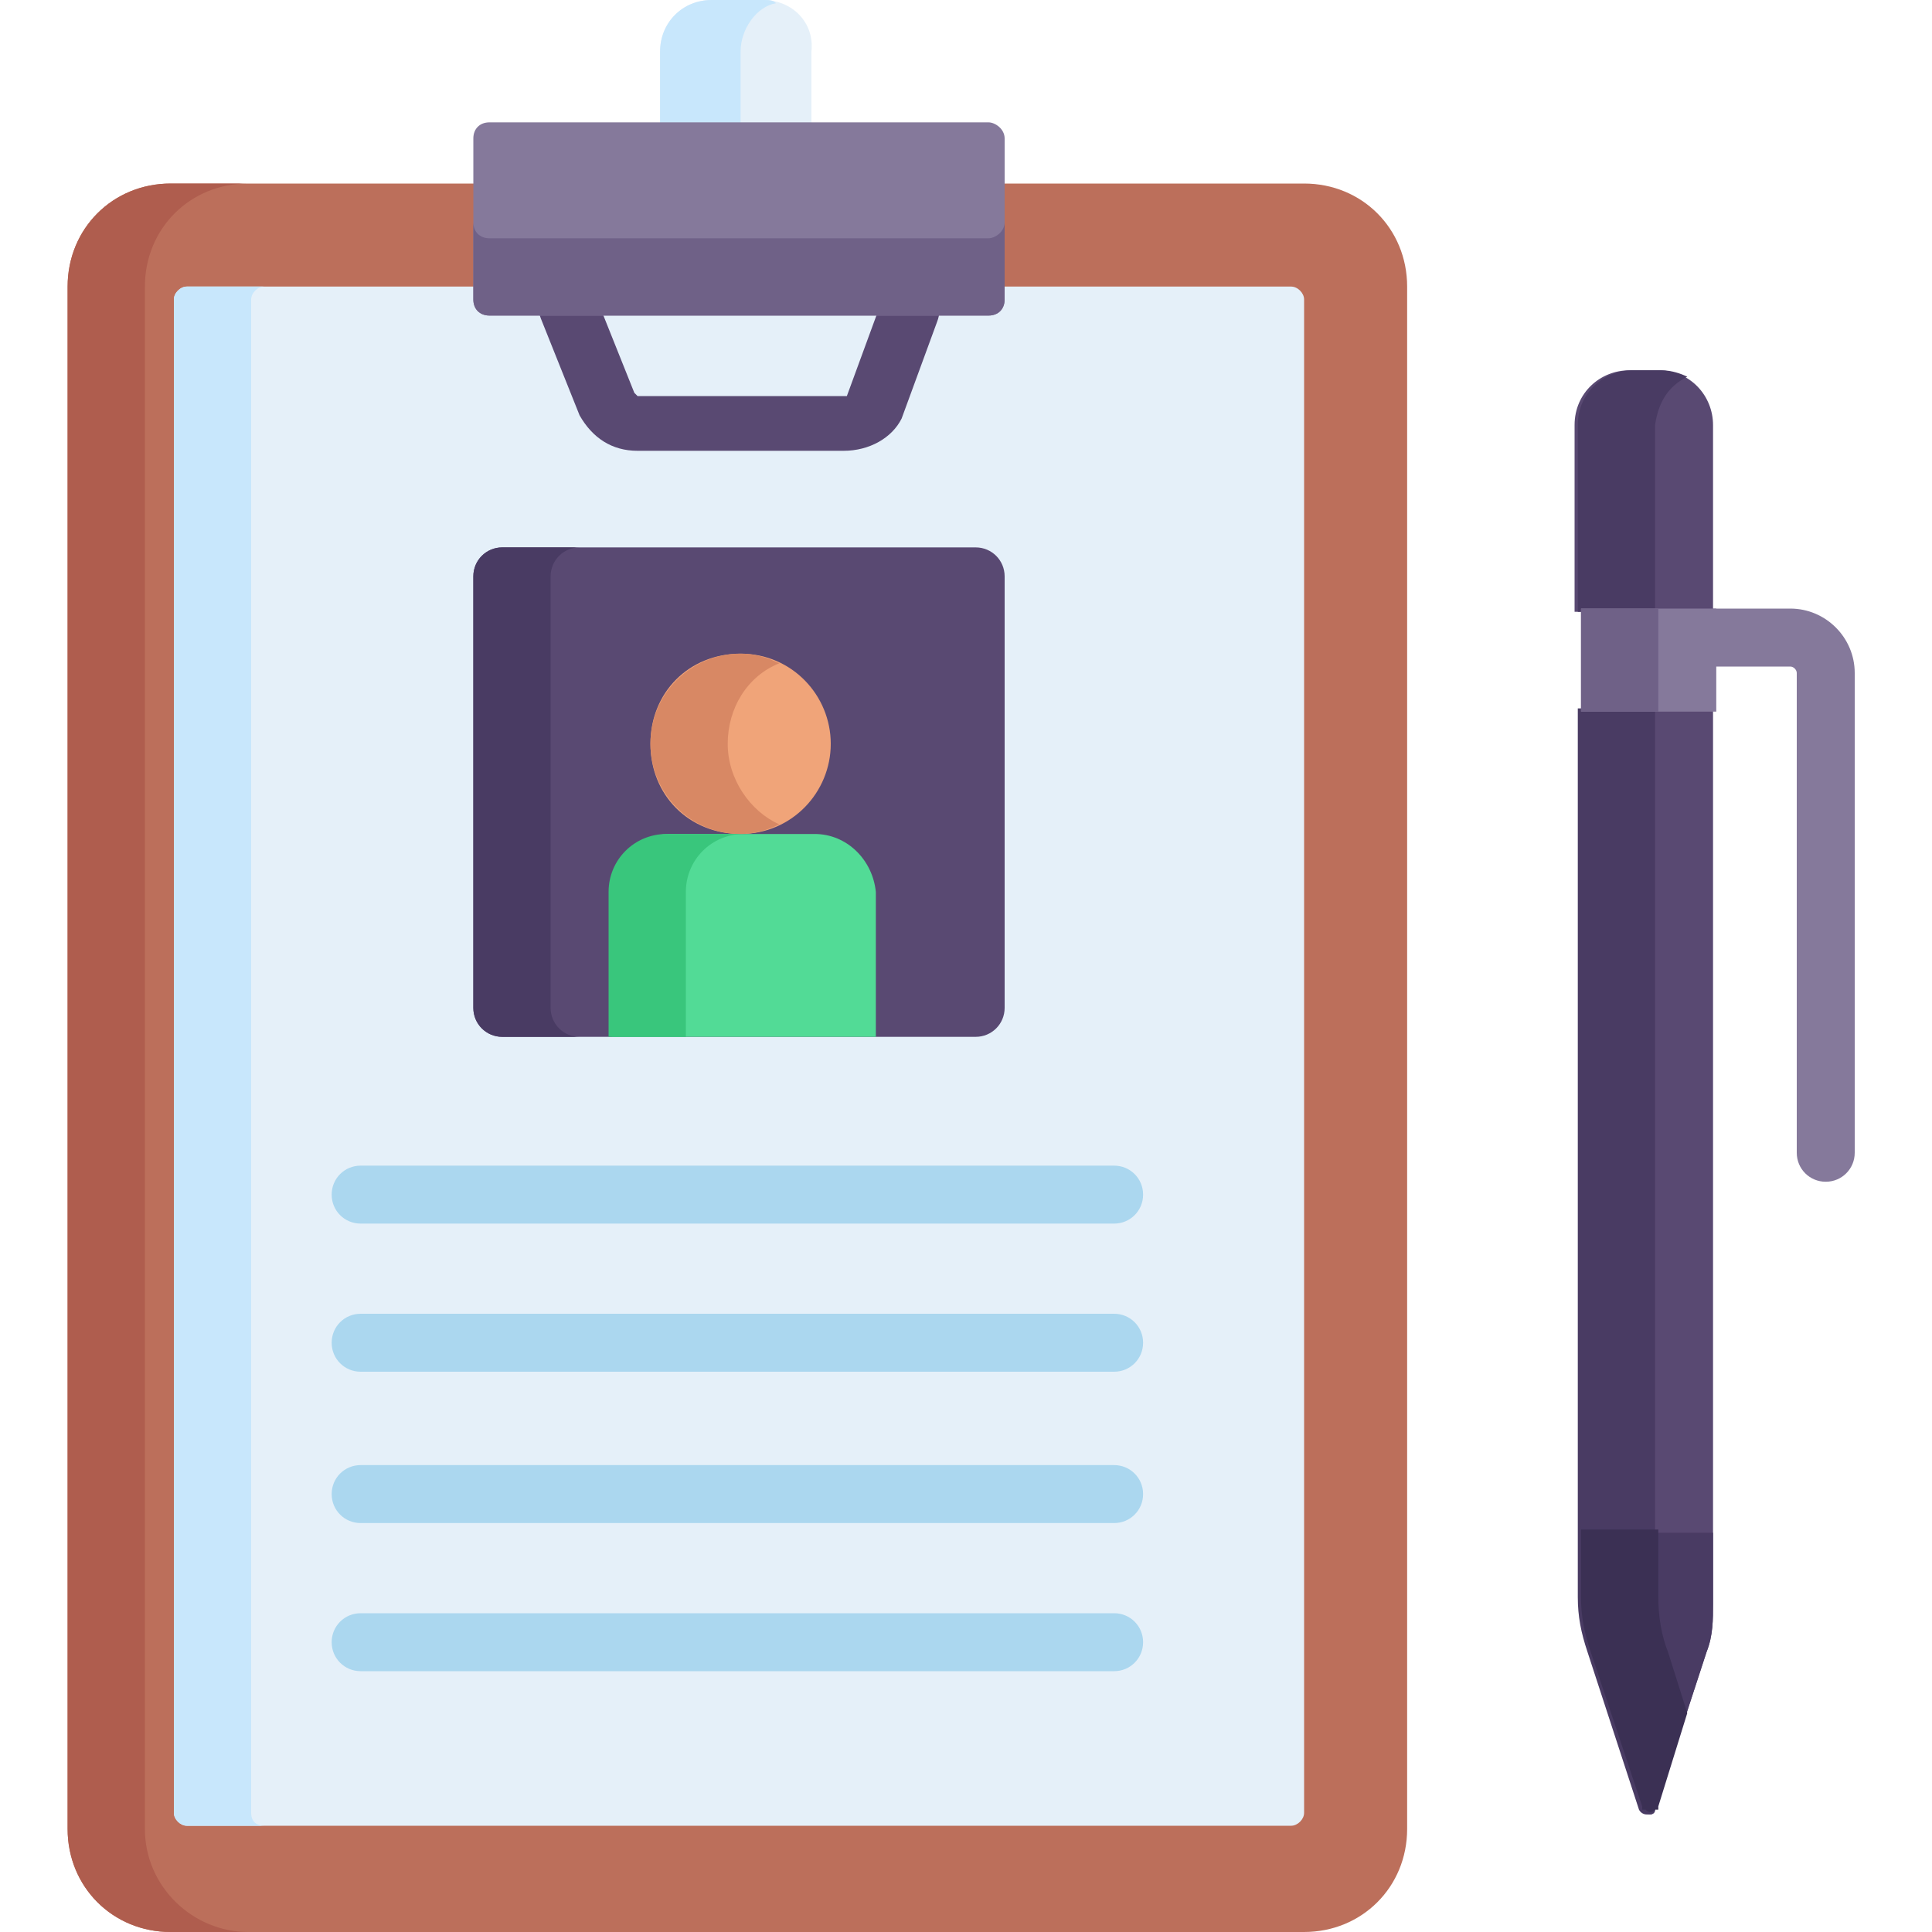
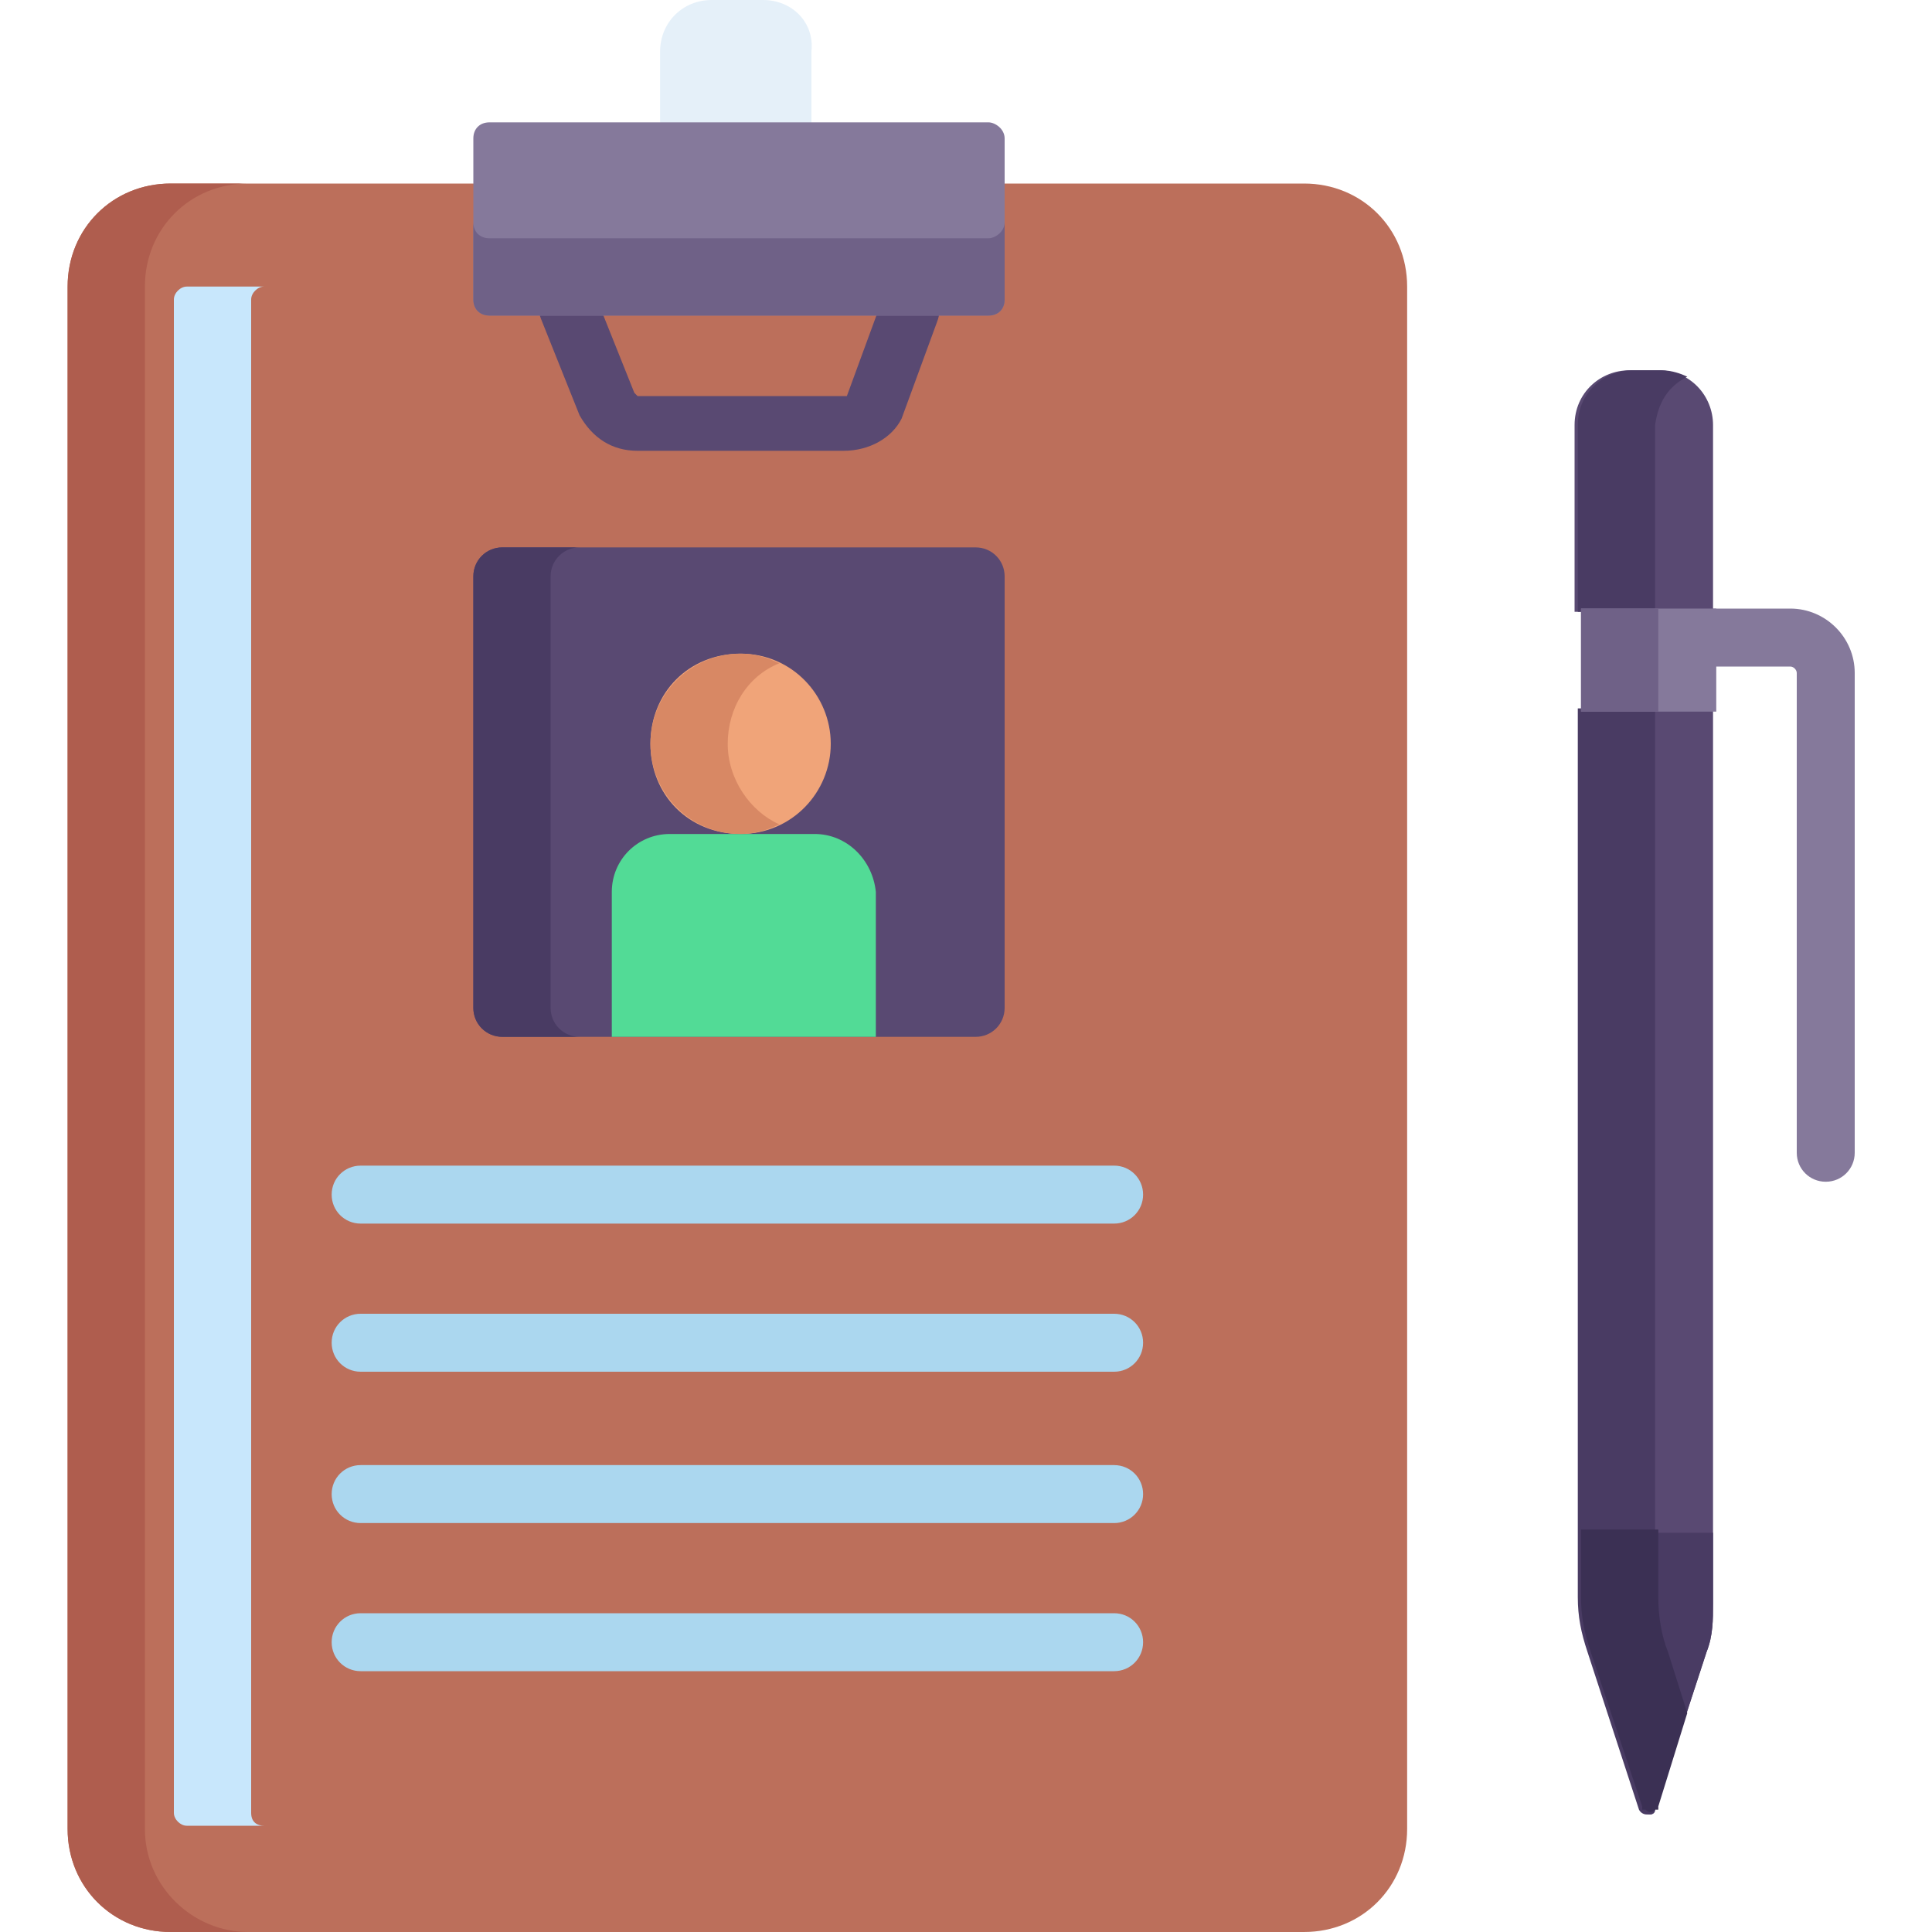
<svg xmlns="http://www.w3.org/2000/svg" id="Layer_1" x="0px" y="0px" width="60px" height="60px" viewBox="0 0 60 60" style="enable-background:new 0 0 60 60;" xml:space="preserve">
  <style type="text/css">	.st0{fill:#85799B;}	.st1{fill:#E5F0F9;}	.st2{fill:#C8E7FC;}	.st3{fill:#BC6F5B;}	.st4{fill:#AF5D4E;}	.st5{fill:#594972;}	.st6{fill:#F0A479;}	.st7{fill:#52DB96;}	.st8{fill:#493B63;}	.st9{fill:#D88864;}	.st10{fill:#39C67C;}	.st11{fill:#ABD7EF;}	.st12{fill:#3B3054;}	.st13{fill:#6F6187;}</style>
  <g>
    <path class="st0" d="M56.7,36.7c-0.5,0-0.9-0.4-0.9-0.9V20.9c0-0.1-0.1-0.2-0.2-0.2h-3.2c-0.5,0-0.9-0.4-0.9-0.9  c0-0.5,0.4-0.9,0.9-0.9h3.2c1.1,0,2,0.9,2,2v14.9C57.6,36.3,57.2,36.7,56.7,36.7z" />
    <path class="st1" d="M23.7,0h-1.6c-0.9,0-1.6,0.7-1.6,1.6v2.6h4.7V1.6C25.3,0.7,24.6,0,23.7,0z" />
-     <path class="st2" d="M24.1,0.1C24,0,23.9,0,23.7,0h-1.6c-0.9,0-1.6,0.7-1.6,1.6v2.6H23V1.6C23,0.9,23.5,0.2,24.1,0.1z" />
    <path class="st3" d="M40.5,5.7c-1.4,0-33.8,0-35.2,0c-1.8,0-3.2,1.4-3.2,3.2v47.9c0,1.8,1.4,3.2,3.2,3.2h35.2  c1.8,0,3.2-1.4,3.2-3.2V8.9C43.7,7.1,42.3,5.7,40.5,5.7z" />
-     <path class="st1" d="M40.5,56.3c0,0.2-0.2,0.4-0.4,0.4H5.8c-0.2,0-0.4-0.2-0.4-0.4v-47c0-0.2,0.2-0.4,0.4-0.4h34.3  c0.2,0,0.4,0.2,0.4,0.4V56.3z" />
    <path class="st4" d="M4.5,56.8V8.9c0-1.8,1.4-3.2,3.2-3.2c-1.3,0-2.2,0-2.4,0c-1.8,0-3.2,1.4-3.2,3.2v47.9c0,1.8,1.4,3.2,3.2,3.2  h2.4C6,60,4.5,58.6,4.5,56.8z" />
    <path class="st2" d="M7.8,56.3v-47c0-0.2,0.2-0.4,0.4-0.4c-1.3,0-2.1,0-2.4,0c-0.2,0-0.4,0.2-0.4,0.4v47c0,0.2,0.2,0.4,0.4,0.4h2.4  C8,56.7,7.8,56.6,7.8,56.3z" />
    <path class="st5" d="M26.2,14h-6.4c-0.8,0-1.4-0.4-1.8-1.1c0,0,0,0,0,0l-1.2-3c-0.2-0.5,0-1,0.5-1.2c0.5-0.2,1,0,1.2,0.5l1.2,3  c0,0,0.1,0.1,0.1,0.1h6.4c0,0,0,0,0.1,0l1.1-3c0.2-0.5,0.7-0.7,1.2-0.5c0.5,0.2,0.7,0.7,0.5,1.2l-1.1,3c0,0,0,0,0,0  C27.7,13.6,27,14,26.2,14z" />
    <path class="st5" d="M30.3,17H15.6c-0.5,0-0.9,0.4-0.9,0.9v13.4c0,0.5,0.4,0.9,0.9,0.9h14.7c0.5,0,0.9-0.4,0.9-0.9V17.9  C31.2,17.4,30.8,17,30.3,17z" />
    <path class="st6" d="M25.8,23.1c0,1.5-1.2,2.8-2.8,2.8s-2.8-1.2-2.8-2.8s1.2-2.8,2.8-2.8S25.8,21.6,25.8,23.1z" />
    <path class="st7" d="M25.3,25.9h-4.5c-1,0-1.8,0.8-1.8,1.8v4.5h8.2v-4.5C27.1,26.7,26.3,25.9,25.3,25.9z" />
    <path class="st8" d="M17.1,31.3V17.9c0-0.5,0.4-0.9,0.9-0.9h-2.4c-0.5,0-0.9,0.4-0.9,0.9v13.4c0,0.5,0.4,0.9,0.9,0.9H18  C17.5,32.2,17.1,31.8,17.1,31.3z" />
    <path class="st9" d="M22.6,23.1c0-1.1,0.6-2.1,1.6-2.5c-0.4-0.2-0.8-0.3-1.2-0.3c-1.5,0-2.8,1.2-2.8,2.8c0,1.5,1.2,2.8,2.8,2.8  c0.4,0,0.8-0.1,1.2-0.3C23.3,25.2,22.6,24.2,22.6,23.1z" />
-     <path class="st10" d="M23.1,25.9h-2.4c-1,0-1.8,0.8-1.8,1.8v4.5h2.4v-4.5C21.3,26.7,22.1,25.9,23.1,25.9z" />
    <g>
      <path class="st11" d="M34.6,38H11.2c-0.5,0-0.9-0.4-0.9-0.9c0-0.5,0.4-0.9,0.9-0.9h23.4c0.5,0,0.9,0.4,0.9,0.9   C35.5,37.6,35.1,38,34.6,38z" />
      <path class="st11" d="M34.6,42.6H11.2c-0.5,0-0.9-0.4-0.9-0.9c0-0.5,0.4-0.9,0.9-0.9h23.4c0.5,0,0.9,0.4,0.9,0.9   C35.5,42.2,35.1,42.6,34.6,42.6z" />
      <path class="st11" d="M34.6,47.3H11.2c-0.5,0-0.9-0.4-0.9-0.9c0-0.5,0.4-0.9,0.9-0.9h23.4c0.5,0,0.9,0.4,0.9,0.9   C35.5,46.9,35.1,47.3,34.6,47.3z" />
      <path class="st11" d="M34.6,51.9H11.2c-0.5,0-0.9-0.4-0.9-0.9c0-0.5,0.4-0.9,0.9-0.9h23.4c0.5,0,0.9,0.4,0.9,0.9   C35.5,51.5,35.1,51.9,34.6,51.9z" />
    </g>
    <path class="st5" d="M53.2,19v-5.8c0-0.9-0.7-1.7-1.7-1.7h-0.9c-0.9,0-1.7,0.7-1.7,1.7V19H53.2z" />
    <path class="st8" d="M52.4,11.7c-0.2-0.1-0.5-0.2-0.8-0.2h-0.9c-0.9,0-1.7,0.7-1.7,1.7V19h2.4v-5.8C51.5,12.5,51.8,12,52.4,11.7z" />
    <path class="st5" d="M49.1,22v27.6c0,0.6,0.1,1.1,0.3,1.7l1.6,4.9c0.1,0.2,0.4,0.2,0.4,0l1.6-4.9c0.2-0.5,0.2-1,0.2-1.5V22H49.1z" />
    <path class="st8" d="M51.7,51.3c-0.2-0.5-0.3-1.1-0.3-1.7V22h-2.4v27.6c0,0.6,0.1,1.1,0.3,1.7l1.6,4.9c0.1,0.2,0.4,0.2,0.4,0l1-3  L51.7,51.3z" />
    <path class="st8" d="M49.1,47.5v2.1c0,0.6,0.1,1.1,0.3,1.7l1.6,4.9c0.1,0.2,0.4,0.2,0.4,0l1.6-4.9c0.2-0.5,0.2-1,0.2-1.5v-2.2H49.1  z" />
    <path class="st12" d="M52.4,53.2l-0.6-1.9c-0.2-0.5-0.3-1.1-0.3-1.7v-2.1h-2.4v2.1c0,0.6,0.1,1.1,0.3,1.7l0.8,2.4l0.8,2.4  c0,0,0,0,0,0.1c0,0,0,0,0.1,0c0.1,0.1,0.2,0.1,0.3,0c0,0,0,0,0.1,0c0,0,0,0,0-0.1L52.4,53.2z" />
    <path class="st0" d="M49.1,18.9h4.2v3.2h-4.2V18.9z" />
    <path class="st13" d="M49.1,18.9h2.4v3.2h-2.4V18.9z" />
    <path class="st0" d="M30.7,3.8H15.2c-0.3,0-0.5,0.2-0.5,0.5v5c0,0.3,0.2,0.5,0.5,0.5h15.5c0.3,0,0.5-0.2,0.5-0.5v-5  C31.2,4,30.9,3.8,30.7,3.8z" />
    <path class="st13" d="M30.7,7.4H15.2c-0.3,0-0.5-0.2-0.5-0.5v2.4c0,0.3,0.2,0.5,0.5,0.5h15.5c0.3,0,0.5-0.2,0.5-0.5V6.9  C31.2,7.2,30.9,7.4,30.7,7.4z" />
  </g>
</svg>